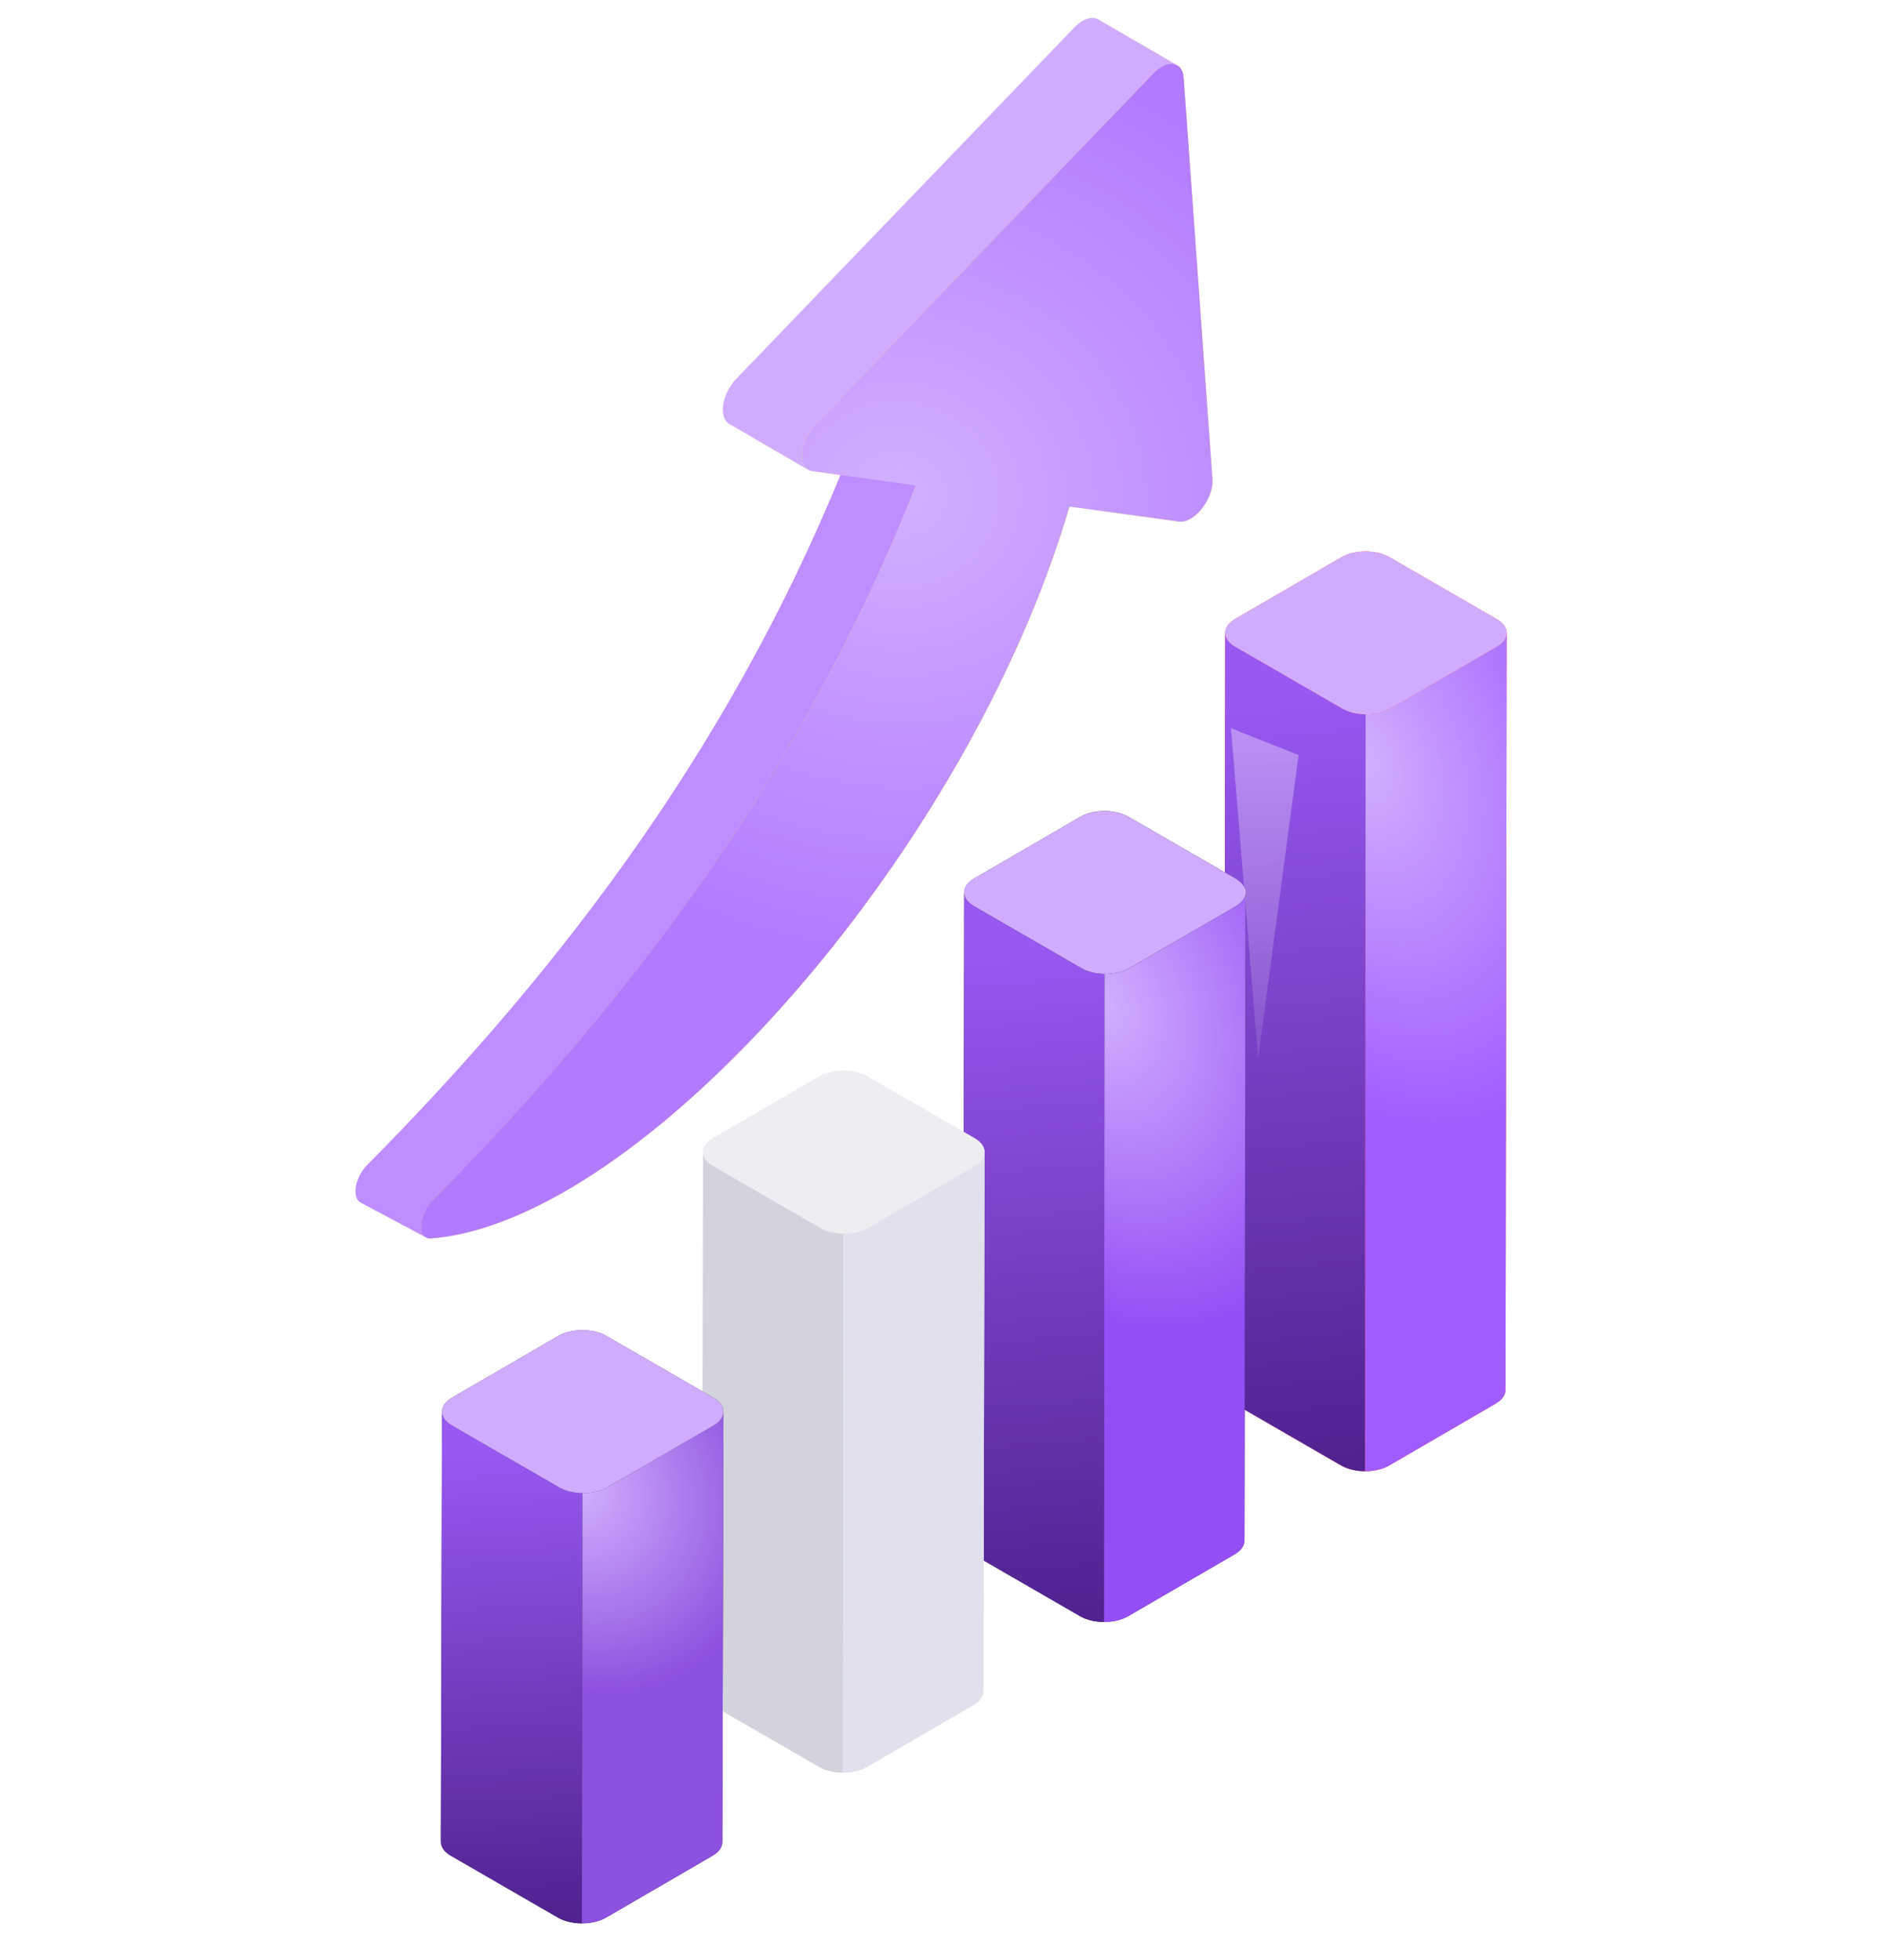
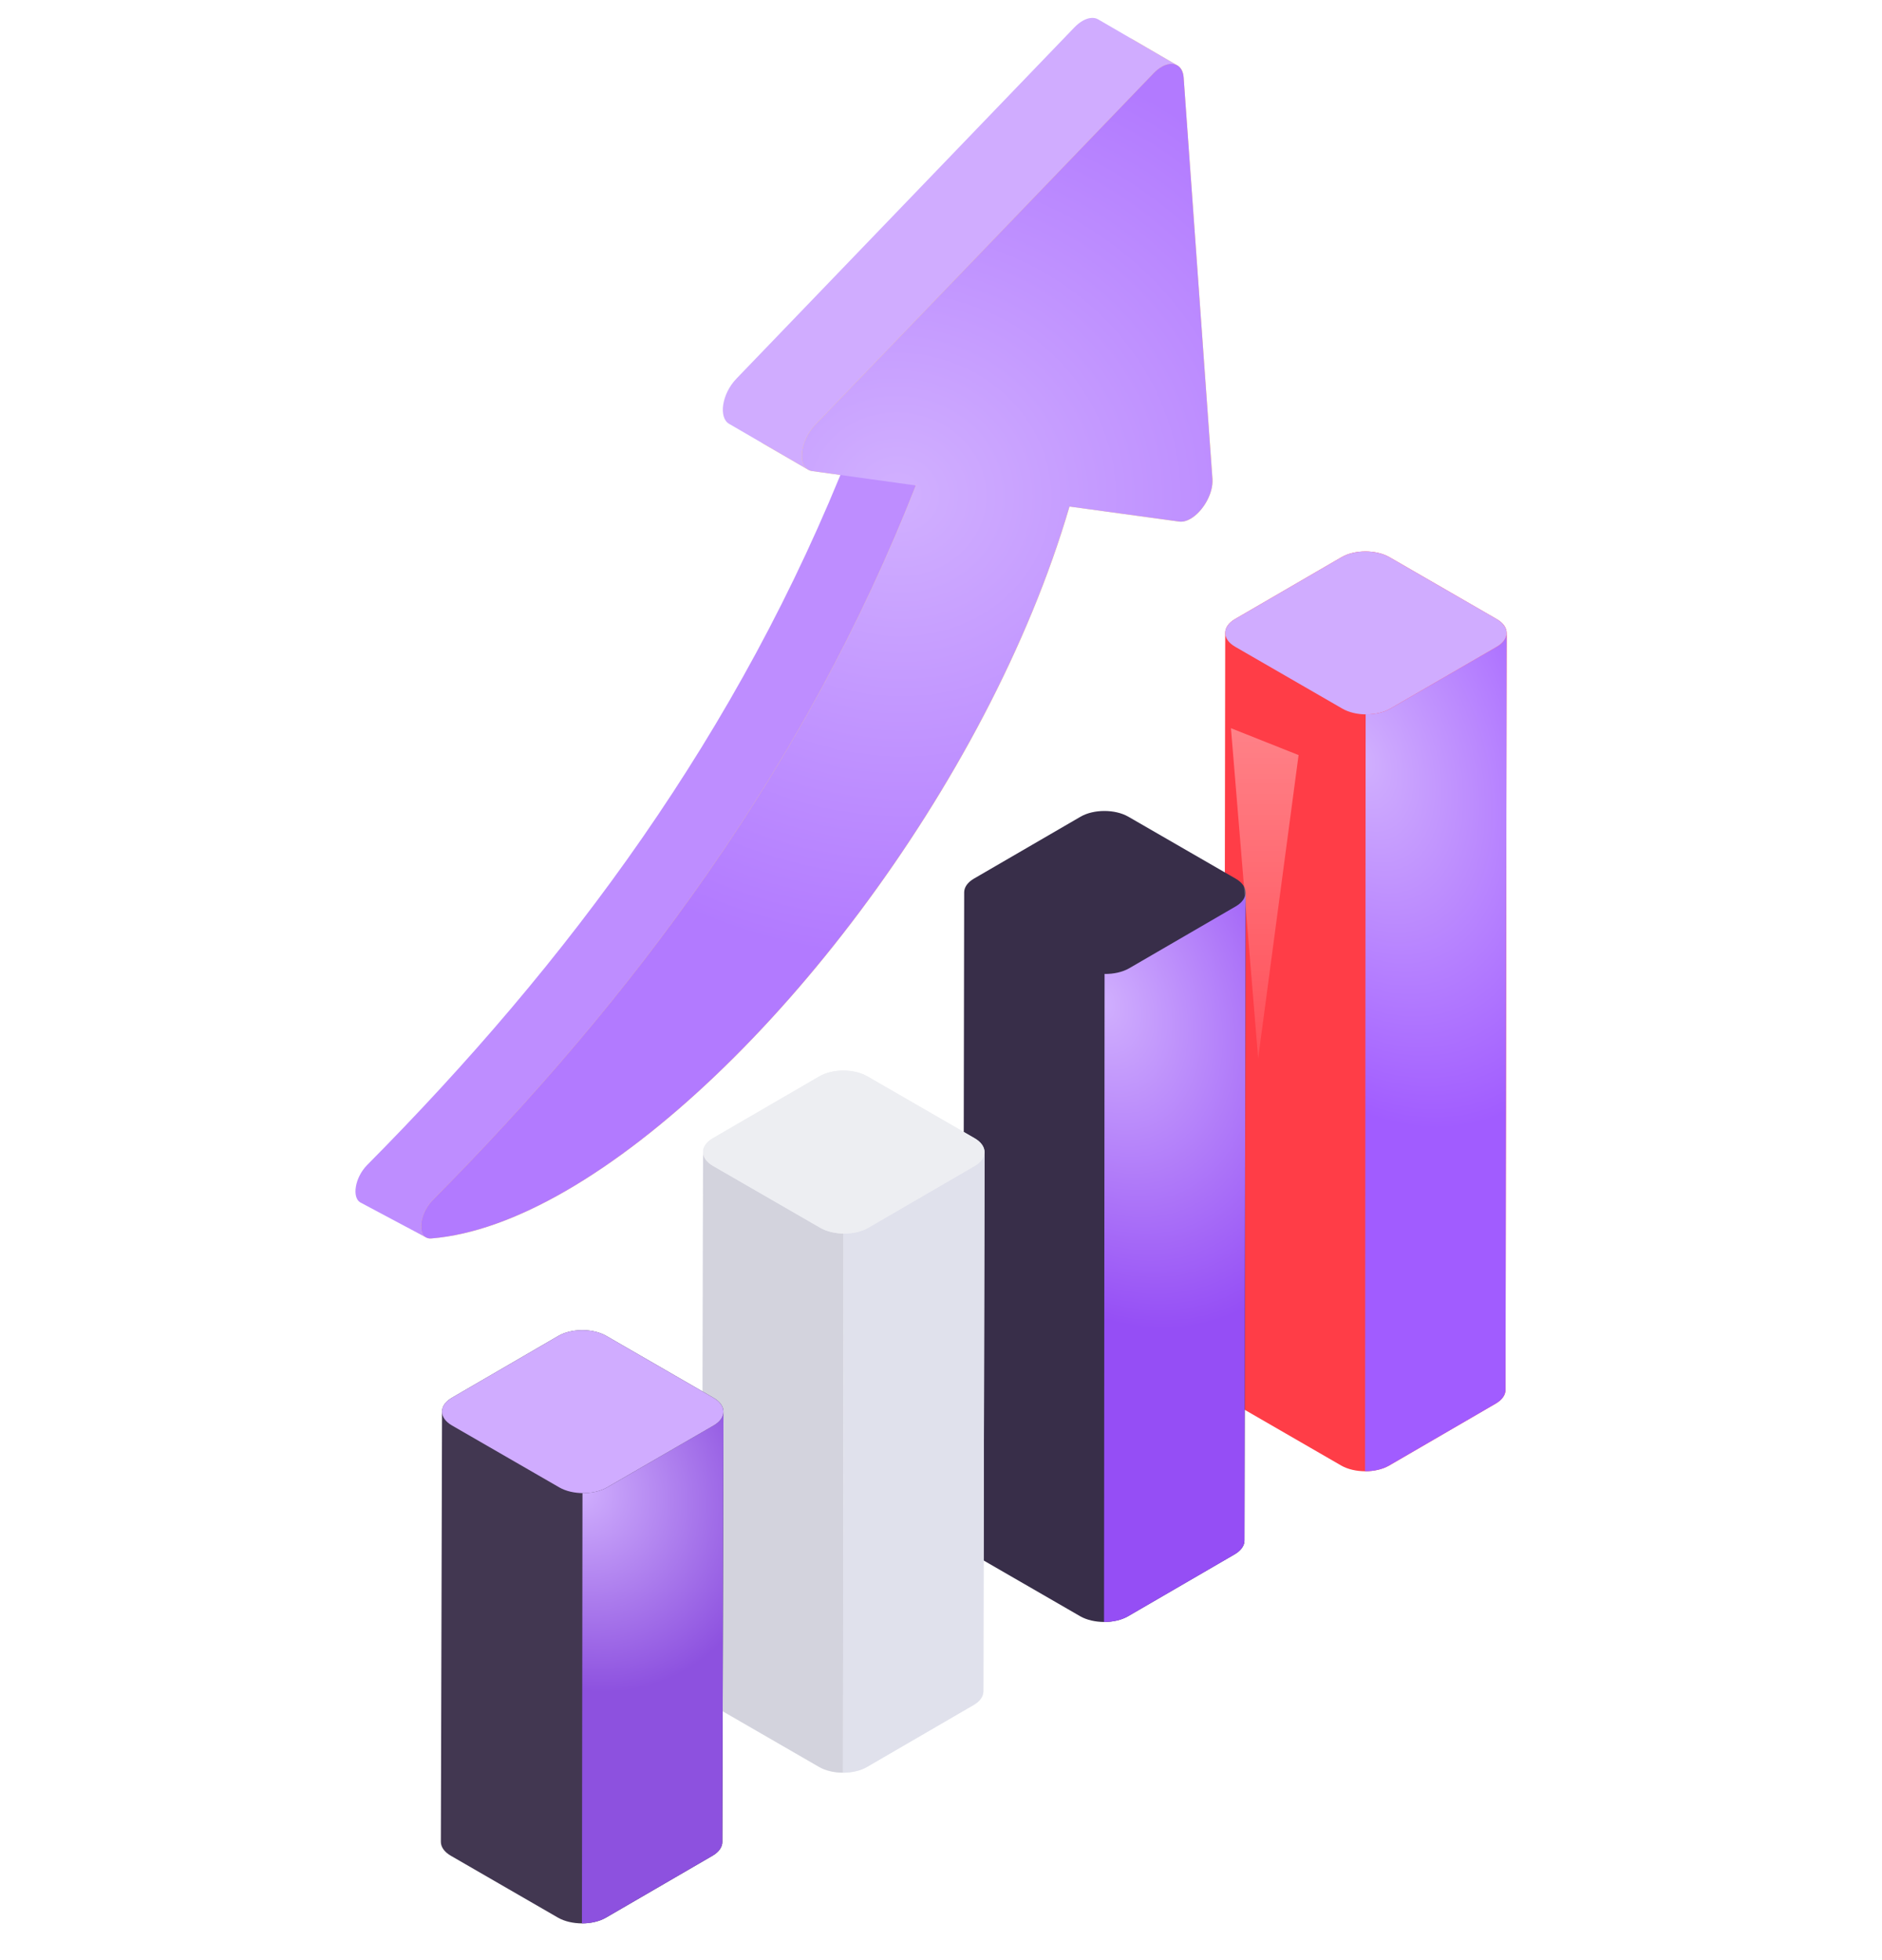
<svg xmlns="http://www.w3.org/2000/svg" width="48" height="50" viewBox="0 0 48 50" fill="none">
  <path d="M38.427 16.146L38.398 35.454C38.398 35.581 38.314 35.708 38.146 35.805L35.43 37.384C35.26 37.482 35.038 37.53 34.816 37.53C34.597 37.529 34.378 37.481 34.209 37.385L31.474 35.805C31.304 35.707 31.219 35.578 31.219 35.449L31.249 16.143C31.249 16.015 31.332 15.888 31.499 15.791L34.217 14.212C34.553 14.017 35.098 14.017 35.437 14.212L38.173 15.792C38.343 15.889 38.427 16.017 38.427 16.146Z" fill="#FF3D47" />
-   <path d="M34.238 18.076L31.503 16.497C31.332 16.399 31.248 16.27 31.248 16.142L31.219 35.448C31.219 35.578 31.303 35.706 31.474 35.804L34.209 37.384C34.377 37.481 34.597 37.529 34.816 37.529L34.83 18.222C34.616 18.219 34.403 18.171 34.238 18.076Z" fill="url(#paint0_linear_14258_32723)" />
  <path d="M38.176 16.498L35.458 18.077C35.285 18.177 35.057 18.225 34.83 18.222L34.816 37.53C35.038 37.53 35.26 37.482 35.429 37.383L38.147 35.804C38.313 35.708 38.397 35.581 38.397 35.454L38.426 16.146C38.426 16.274 38.343 16.401 38.176 16.498Z" fill="url(#paint1_radial_14258_32723)" />
  <path d="M38.172 15.791C38.51 15.986 38.511 16.303 38.176 16.498L35.458 18.077C35.122 18.272 34.576 18.272 34.238 18.077L31.503 16.498C31.165 16.303 31.163 15.986 31.499 15.791L34.217 14.212C34.552 14.017 35.098 14.017 35.436 14.212L38.172 15.791Z" fill="#D0ACFF" />
  <path d="M31.769 22.767L31.74 39.298C31.74 39.425 31.655 39.552 31.488 39.649L28.771 41.228C28.602 41.326 28.38 41.374 28.158 41.374C27.939 41.373 27.719 41.325 27.551 41.229L24.816 39.649C24.646 39.551 24.561 39.422 24.561 39.293L24.591 22.764C24.591 22.636 24.674 22.509 24.841 22.412L27.559 20.833C27.895 20.638 28.44 20.638 28.778 20.833L31.515 22.413C31.684 22.51 31.769 22.638 31.769 22.767Z" fill="#382E49" />
-   <path d="M31.514 22.412C31.852 22.607 31.853 22.924 31.518 23.119L28.8 24.698C28.464 24.893 27.918 24.893 27.58 24.698L24.845 23.119C24.506 22.924 24.505 22.607 24.841 22.412L27.558 20.833C27.894 20.638 28.44 20.638 28.778 20.833L31.514 22.412Z" fill="#D0ACFF" />
-   <path d="M27.58 24.698L24.845 23.12C24.674 23.021 24.59 22.892 24.59 22.764L24.561 39.293C24.561 39.422 24.645 39.551 24.816 39.649L27.551 41.229C27.719 41.326 27.939 41.374 28.158 41.374L28.172 24.844C27.957 24.841 27.744 24.793 27.58 24.698Z" fill="url(#paint2_linear_14258_32723)" />
  <path d="M31.518 23.12L28.8 24.699C28.627 24.799 28.399 24.847 28.172 24.844L28.158 41.375C28.38 41.375 28.602 41.327 28.771 41.228L31.488 39.65C31.655 39.553 31.739 39.426 31.739 39.299L31.768 22.769C31.768 22.896 31.684 23.023 31.518 23.12Z" fill="url(#paint3_radial_14258_32723)" />
  <path d="M25.11 29.39L25.081 43.143C25.081 43.27 24.997 43.397 24.83 43.494L22.113 45.073C21.944 45.171 21.722 45.219 21.5 45.219C21.281 45.218 21.061 45.17 20.892 45.074L18.158 43.494C17.988 43.396 17.902 43.267 17.902 43.138L17.932 29.386C17.932 29.258 18.015 29.131 18.183 29.034L20.901 27.455C21.237 27.26 21.782 27.26 22.12 27.455L24.856 29.035C25.026 29.132 25.11 29.26 25.11 29.39Z" fill="#EDEEF2" />
  <path d="M20.922 31.32L18.187 29.741C18.016 29.642 17.932 29.513 17.932 29.385L17.902 43.137C17.902 43.267 17.987 43.395 18.158 43.493L20.893 45.073C21.061 45.17 21.28 45.218 21.5 45.218L21.514 31.465C21.299 31.462 21.086 31.414 20.922 31.32Z" fill="#D3D3DD" />
  <path d="M24.86 29.741L22.142 31.32C21.969 31.42 21.741 31.468 21.514 31.465L21.5 45.219C21.722 45.219 21.944 45.171 22.113 45.072L24.83 43.493C24.997 43.397 25.081 43.27 25.081 43.143L25.11 29.39C25.11 29.517 25.026 29.644 24.86 29.741Z" fill="#E0E1EC" />
  <path d="M24.855 29.034C25.193 29.229 25.195 29.546 24.86 29.741L22.142 31.32C21.806 31.515 21.26 31.515 20.922 31.32L18.186 29.741C17.848 29.546 17.846 29.229 18.182 29.034L20.9 27.455C21.236 27.26 21.782 27.26 22.12 27.455L24.855 29.034Z" fill="#EDEEF2" />
  <path d="M18.452 36.011L18.423 46.987C18.423 47.114 18.339 47.241 18.172 47.338L15.455 48.917C15.285 49.015 15.064 49.063 14.842 49.063C14.622 49.062 14.403 49.014 14.234 48.918L11.499 47.338C11.33 47.24 11.244 47.111 11.244 46.982L11.274 36.007C11.274 35.879 11.357 35.752 11.525 35.655L14.242 34.076C14.579 33.881 15.124 33.881 15.462 34.076L18.198 35.656C18.368 35.753 18.452 35.881 18.452 36.011Z" fill="#423751" />
-   <path d="M14.264 37.941L11.529 36.362C11.358 36.263 11.273 36.134 11.273 36.006L11.244 46.981C11.244 47.111 11.329 47.239 11.499 47.337L14.234 48.917C14.403 49.014 14.622 49.062 14.842 49.062L14.855 38.086C14.641 38.083 14.428 38.035 14.264 37.941Z" fill="url(#paint4_linear_14258_32723)" />
  <path d="M18.202 36.362L15.484 37.941C15.311 38.041 15.083 38.089 14.856 38.086L14.842 49.063C15.064 49.063 15.286 49.015 15.454 48.916L18.172 47.337C18.339 47.241 18.422 47.114 18.422 46.987L18.452 36.011C18.452 36.138 18.368 36.265 18.202 36.362Z" fill="url(#paint5_radial_14258_32723)" />
  <path d="M18.197 35.656C18.535 35.85 18.537 36.167 18.201 36.362L15.483 37.941C15.148 38.136 14.601 38.136 14.264 37.941L11.528 36.362C11.19 36.167 11.188 35.85 11.524 35.655L14.242 34.076C14.578 33.881 15.124 33.881 15.462 34.076L18.197 35.656Z" fill="#D0ACFF" />
  <path d="M30.924 12.214C30.95 12.598 30.672 13.056 30.366 13.233C30.266 13.292 30.163 13.317 30.069 13.305L27.279 12.921C25.194 20.044 19.407 27.506 14.429 30.38C13.219 31.08 12.055 31.506 11.003 31.59C10.935 31.596 10.88 31.58 10.838 31.541C10.848 31.554 10.855 31.558 10.864 31.564L9.729 30.903C9.516 30.78 9.583 30.28 9.896 29.954C14.919 24.889 19.2 19.182 22.033 12.198L20.723 12.017C20.681 12.014 20.646 12.001 20.613 11.982C20.604 11.975 20.597 11.972 20.588 11.966L19.478 11.324C19.207 11.166 19.284 10.562 19.665 10.169L28.282 1.213C28.349 1.142 28.421 1.084 28.491 1.045C28.643 0.958 28.785 0.945 28.892 1.007L30.027 1.668C30.117 1.716 30.179 1.82 30.188 1.971L30.924 12.214Z" fill="#FFD86A" />
  <path d="M28.01 0.495C27.906 0.434 27.761 0.445 27.609 0.533C27.54 0.573 27.469 0.629 27.399 0.702L18.785 9.656C18.404 10.05 18.325 10.654 18.595 10.811L20.612 11.983C20.342 11.826 20.42 11.222 20.801 10.828L29.416 1.874C29.486 1.801 29.557 1.745 29.626 1.705C29.778 1.617 29.922 1.607 30.027 1.667L28.01 0.495Z" fill="#D0ACFF" />
  <path d="M9.358 29.724C9.044 30.049 8.977 30.549 9.189 30.672L10.864 31.564C10.652 31.441 10.719 30.941 11.033 30.616C16.168 25.437 20.529 19.586 23.36 12.383L21.685 11.491C18.855 18.694 14.493 24.546 9.358 29.724Z" fill="#BE8DFF" />
  <path d="M29.625 1.705C29.905 1.543 30.16 1.643 30.188 1.971L30.922 12.215C30.95 12.598 30.67 13.057 30.364 13.233C30.265 13.291 30.162 13.318 30.067 13.303L27.276 12.921C25.191 20.043 19.406 27.505 14.429 30.379C13.217 31.079 12.053 31.506 11.002 31.591C10.635 31.623 10.662 30.998 11.032 30.616C16.167 25.437 20.529 19.586 23.359 12.383L20.722 12.018C20.327 11.971 20.375 11.268 20.801 10.828L29.416 1.874C29.485 1.801 29.556 1.745 29.625 1.705Z" fill="url(#paint6_radial_14258_32723)" />
  <g filter="url(#filter0_f_14258_32723)">
    <path d="M32.089 26.997L31.395 18.575L33.12 19.261L32.089 26.997Z" fill="url(#paint7_linear_14258_32723)" fill-opacity="0.5" />
  </g>
  <defs>
    <filter id="filter0_f_14258_32723" x="29.395" y="16.575" width="5.725" height="12.422" filterUnits="userSpaceOnUse" color-interpolation-filters="sRGB">
      <feFlood flood-opacity="0" result="BackgroundImageFix" />
      <feBlend mode="normal" in="SourceGraphic" in2="BackgroundImageFix" result="shape" />
      <feGaussianBlur stdDeviation="1" result="effect1_foregroundBlur_14258_32723" />
    </filter>
    <linearGradient id="paint0_linear_14258_32723" x1="31.09" y1="17.946" x2="33.024" y2="37.529" gradientUnits="userSpaceOnUse">
      <stop stop-color="#9858F1" />
      <stop offset="1" stop-color="#50228F" />
    </linearGradient>
    <radialGradient id="paint1_radial_14258_32723" cx="0" cy="0" r="1" gradientUnits="userSpaceOnUse" gradientTransform="translate(34.731 19.352) rotate(70.145) scale(9.78 6.211)">
      <stop stop-color="#D1B0FE" />
      <stop offset="1" stop-color="#A15CFF" />
    </radialGradient>
    <linearGradient id="paint2_linear_14258_32723" x1="24.432" y1="24.334" x2="25.9" y2="41.415" gradientUnits="userSpaceOnUse">
      <stop stop-color="#9858F1" />
      <stop offset="1" stop-color="#50228F" />
    </linearGradient>
    <radialGradient id="paint3_radial_14258_32723" cx="0" cy="0" r="1" gradientUnits="userSpaceOnUse" gradientTransform="translate(28.073 25.557) rotate(67.461) scale(8.665 6.099)">
      <stop stop-color="#D1B0FE" />
      <stop offset="1" stop-color="#954EF5" />
    </radialGradient>
    <linearGradient id="paint4_linear_14258_32723" x1="11.115" y1="37.107" x2="11.841" y2="49.135" gradientUnits="userSpaceOnUse">
      <stop stop-color="#9858F1" />
      <stop offset="1" stop-color="#50228F" />
    </linearGradient>
    <radialGradient id="paint5_radial_14258_32723" cx="0" cy="0" r="1" gradientUnits="userSpaceOnUse" gradientTransform="translate(14.757 37.967) rotate(57.922) scale(5.387 4.693)">
      <stop stop-color="#D1B0FE" />
      <stop offset="1" stop-color="#8D51DF" />
    </radialGradient>
    <radialGradient id="paint6_radial_14258_32723" cx="0" cy="0" r="1" gradientUnits="userSpaceOnUse" gradientTransform="translate(22.897 12.604) rotate(95.128) scale(11.816 12.803)">
      <stop stop-color="#D1B0FF" />
      <stop offset="1" stop-color="#B27AFF" />
    </radialGradient>
    <linearGradient id="paint7_linear_14258_32723" x1="32.257" y1="18.575" x2="32.257" y2="26.997" gradientUnits="userSpaceOnUse">
      <stop stop-color="white" stop-opacity="0.7" />
      <stop offset="1" stop-color="white" stop-opacity="0.2" />
    </linearGradient>
  </defs>
</svg>